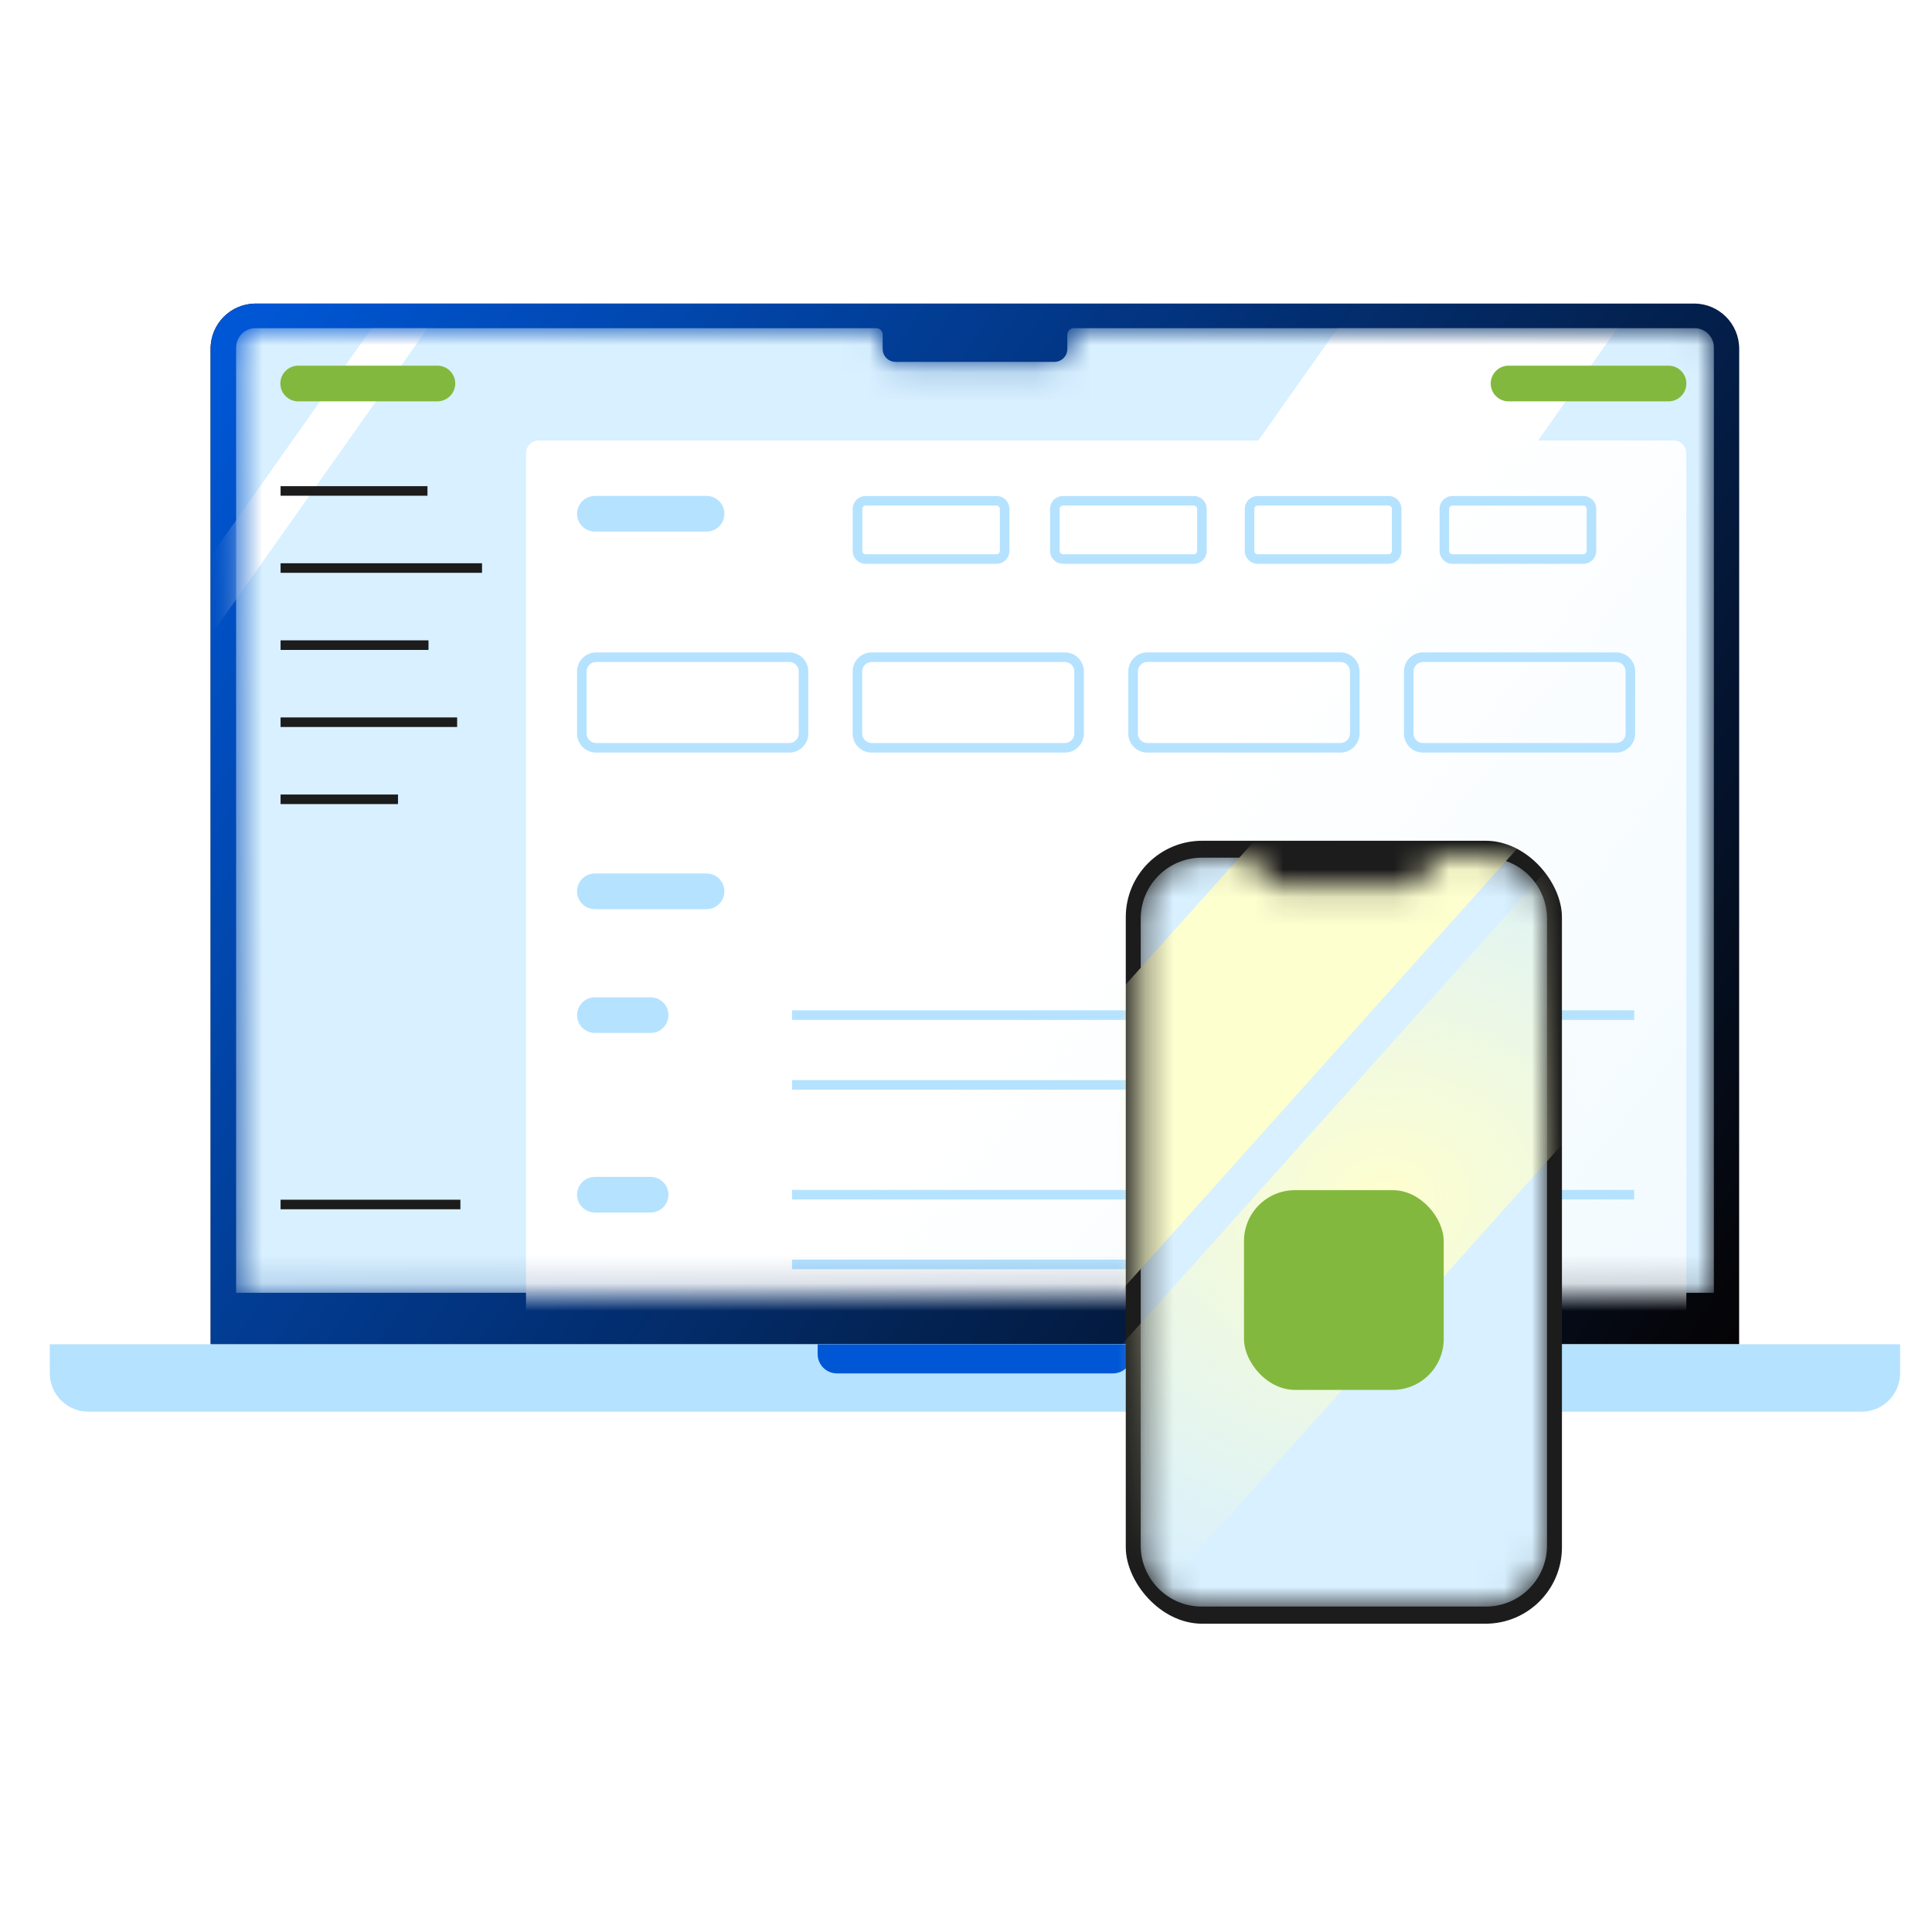
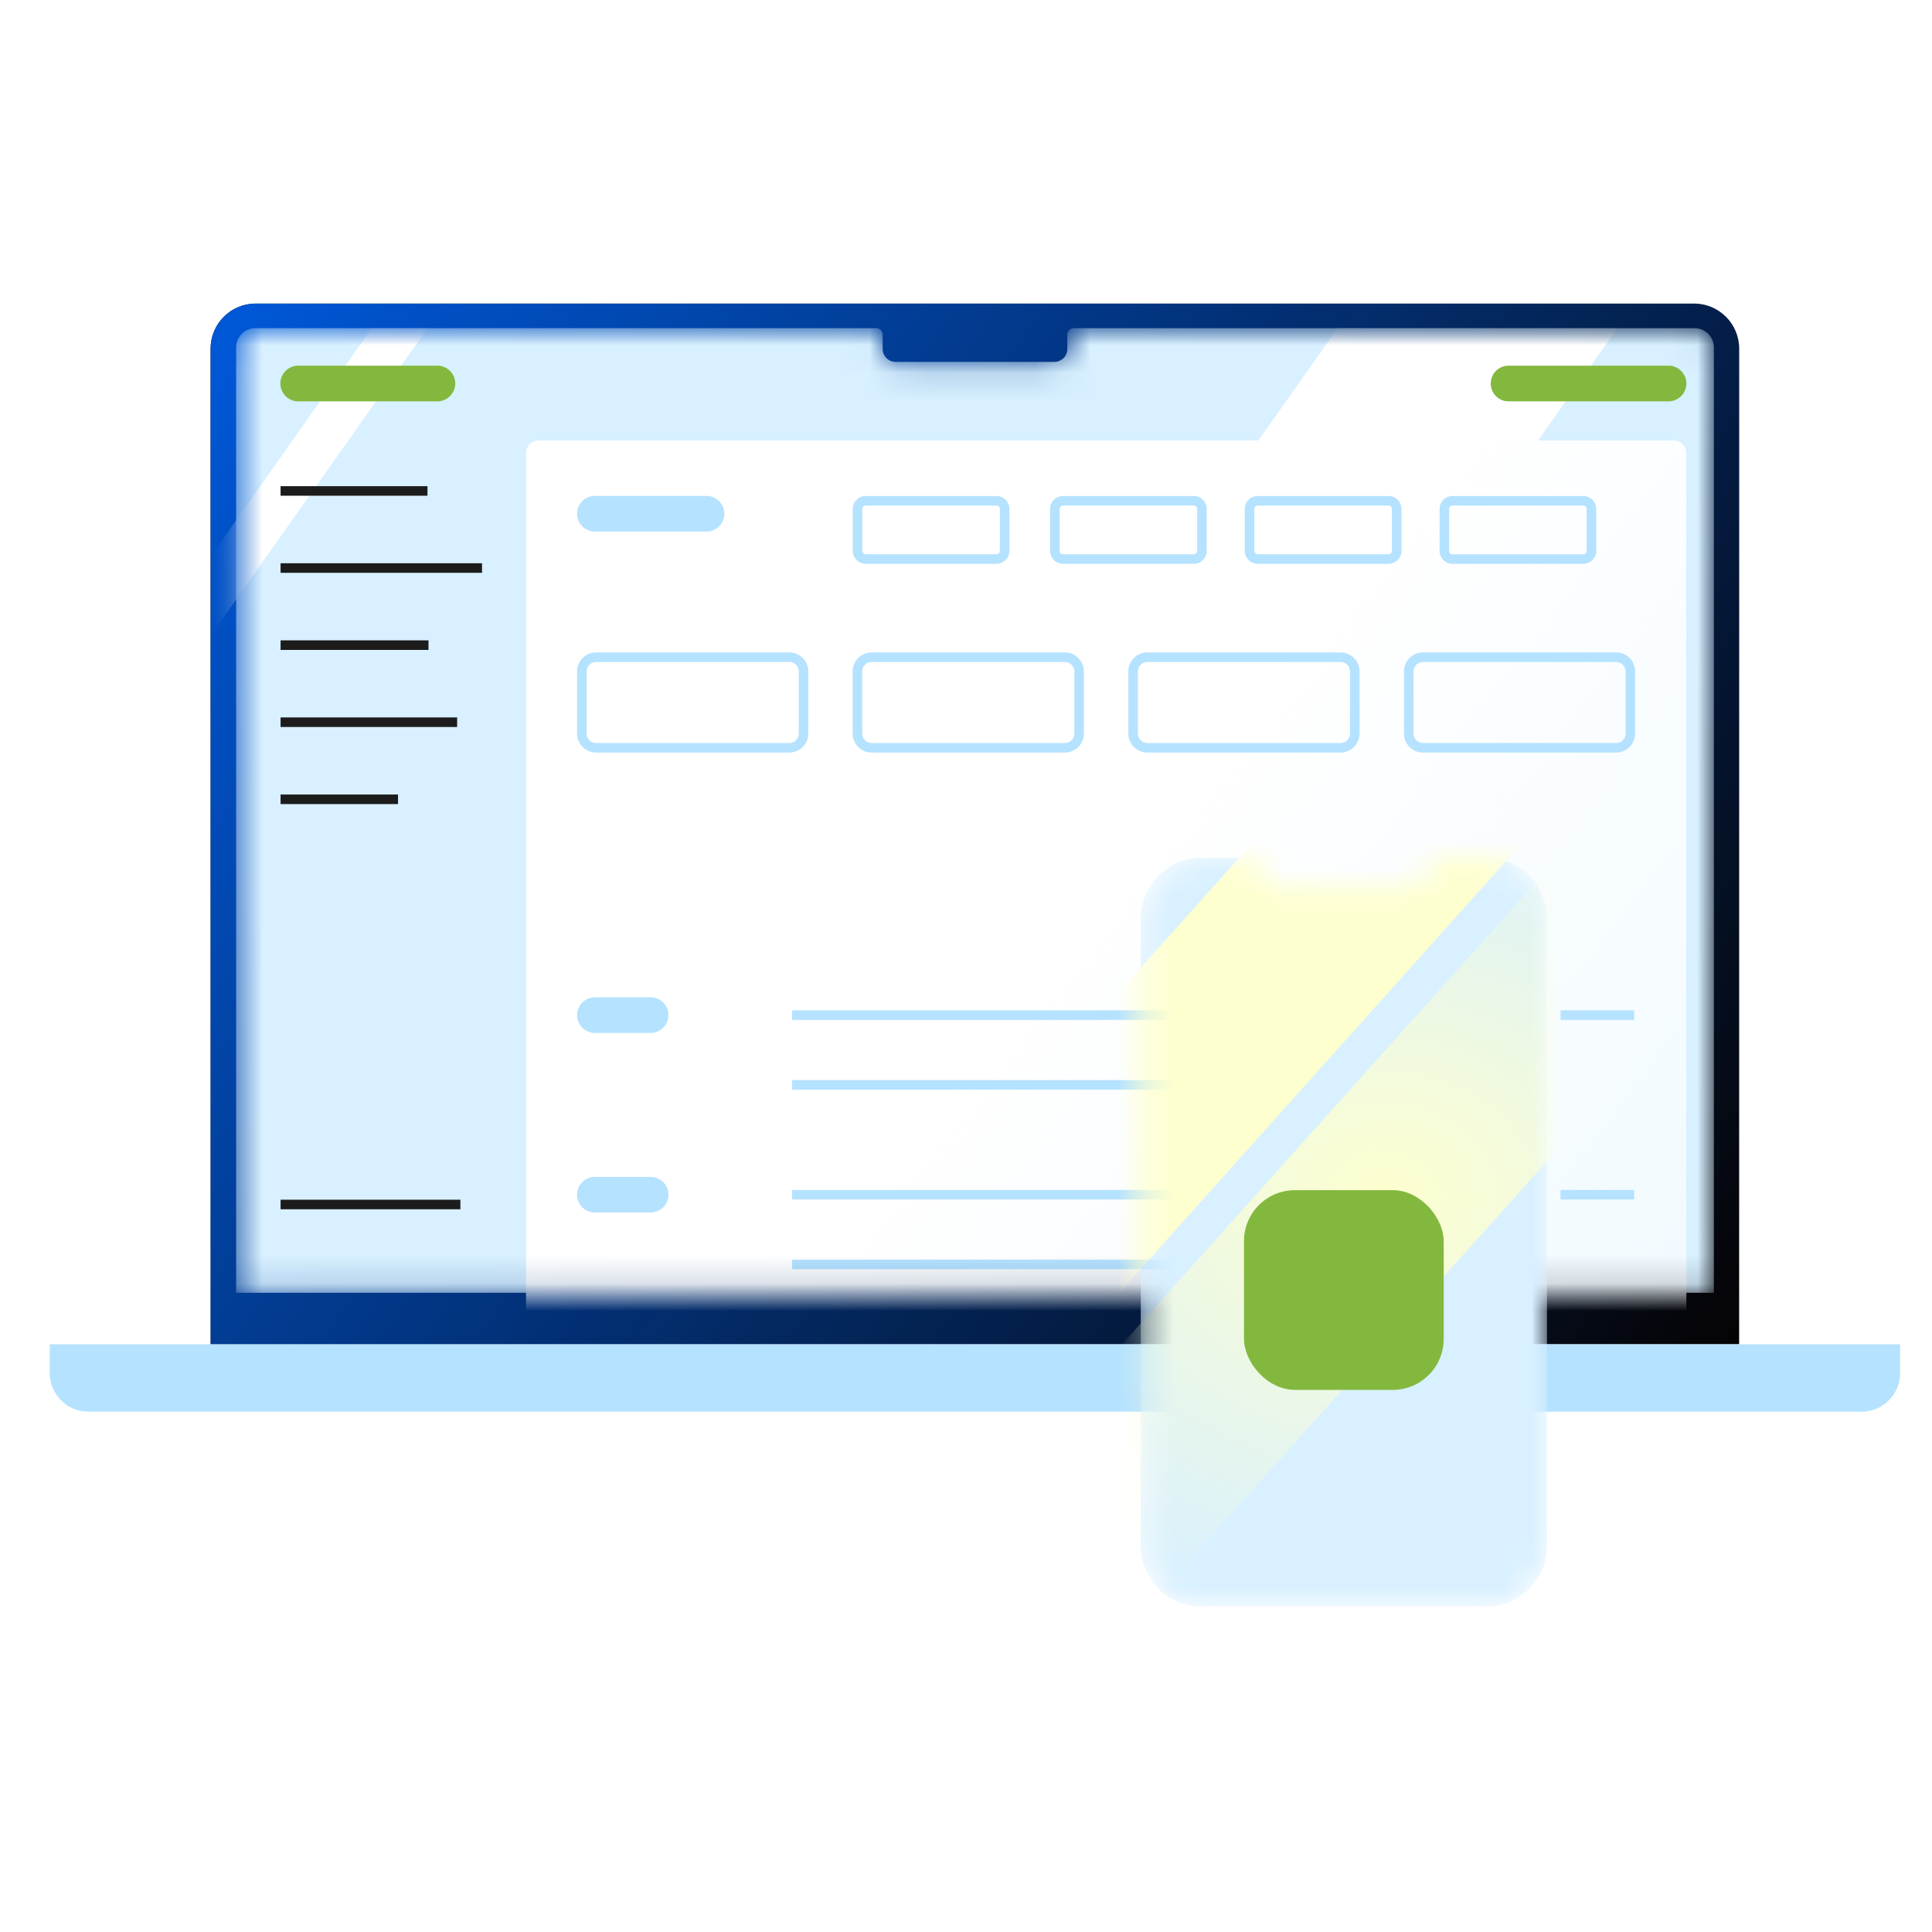
<svg xmlns="http://www.w3.org/2000/svg" width="70" height="70" viewBox="0 0 70 70" fill="none">
  <path d="M7.631 12.632C7.631 11.731 8.362 11 9.263 11H61.38C62.281 11 63.012 11.731 63.012 12.632V48.705H7.631V12.632Z" fill="#050304" />
  <path d="M7.631 12.632C7.631 11.731 8.362 11 9.263 11H61.38C62.281 11 63.012 11.731 63.012 12.632V48.705H7.631V12.632Z" fill="url(#paint0_linear_15680_92000)" />
  <path d="M1.803 48.706H68.845V49.748C68.845 50.521 68.219 51.148 67.446 51.148H3.202C2.429 51.148 1.803 50.521 1.803 49.748V48.706Z" fill="#B5E2FF" />
-   <path d="M29.625 48.706H41.023V49.061C41.023 49.447 40.71 49.761 40.323 49.761H30.325C29.938 49.761 29.625 49.447 29.625 49.061V48.706Z" fill="#0057D6" />
  <mask id="mask0_15680_92000" style="mask-type:alpha" maskUnits="userSpaceOnUse" x="8" y="11" width="55" height="36">
    <path d="M31.981 12.124C31.981 11.995 31.877 11.89 31.748 11.89H9.254C8.868 11.89 8.555 12.204 8.555 12.59V46.84H62.097V12.59C62.097 12.204 61.784 11.89 61.398 11.89H38.904C38.776 11.89 38.671 11.995 38.671 12.124V12.645C38.671 12.902 38.462 13.111 38.205 13.111H32.447C32.19 13.111 31.981 12.902 31.981 12.645V12.124Z" fill="white" />
  </mask>
  <g mask="url(#mask0_15680_92000)">
    <path d="M31.981 12.124C31.981 11.995 31.877 11.89 31.748 11.89H9.254C8.868 11.89 8.555 12.204 8.555 12.59V46.84H62.097V12.59C62.097 12.204 61.784 11.89 61.398 11.89H38.904C38.776 11.89 38.671 11.995 38.671 12.124V12.645C38.671 12.902 38.462 13.111 38.205 13.111H32.447C32.19 13.111 31.981 12.902 31.981 12.645V12.124Z" fill="#D8F0FF" />
    <mask id="mask1_15680_92000" style="mask-type:alpha" maskUnits="userSpaceOnUse" x="8" y="11" width="55" height="38">
      <path d="M62.097 11.89H8.555V48.639H62.097V11.89Z" fill="white" />
    </mask>
    <g mask="url(#mask1_15680_92000)">
      <path d="M0.559 33.047H-1.467L13.469 11.89H15.495L0.559 33.047Z" fill="white" />
      <path d="M41.74 35.774H31.604L48.465 11.89H58.601L41.74 35.774Z" fill="white" />
      <path d="M61.098 48.643H19.059V16.42C19.059 16.167 19.266 15.96 19.518 15.96H60.638C60.891 15.96 61.098 16.167 61.098 16.42V48.643Z" fill="white" />
      <path d="M61.098 48.643H19.059V16.42C19.059 16.167 19.266 15.96 19.518 15.96H60.638C60.891 15.96 61.098 16.167 61.098 16.42V48.643Z" fill="url(#paint1_linear_15680_92000)" />
      <path d="M15.846 14.542H10.804C10.448 14.542 10.158 14.252 10.158 13.896C10.158 13.539 10.448 13.249 10.804 13.249H15.848C16.205 13.249 16.495 13.539 16.495 13.896C16.492 14.252 16.203 14.542 15.846 14.542Z" fill="#83B83E" />
      <path d="M60.453 14.542H54.658C54.301 14.542 54.012 14.252 54.012 13.896C54.012 13.539 54.301 13.249 54.658 13.249H60.453C60.81 13.249 61.1 13.539 61.1 13.896C61.1 14.252 60.81 14.542 60.453 14.542Z" fill="#83B83E" />
      <path d="M25.599 19.26H21.554C21.198 19.26 20.908 18.971 20.908 18.614C20.908 18.258 21.198 17.968 21.554 17.968H25.599C25.956 17.968 26.246 18.258 26.246 18.614C26.246 18.971 25.956 19.26 25.599 19.26Z" fill="#B5E2FF" />
-       <path d="M25.599 32.941H21.554C21.198 32.941 20.908 32.651 20.908 32.294C20.908 31.938 21.198 31.648 21.554 31.648H25.599C25.956 31.648 26.246 31.938 26.246 32.294C26.246 32.651 25.956 32.941 25.599 32.941Z" fill="#B5E2FF" />
      <path d="M21.554 37.425H23.573C23.931 37.425 24.219 37.136 24.219 36.78C24.219 36.424 23.929 36.134 23.573 36.134H21.554C21.198 36.134 20.908 36.424 20.908 36.78C20.908 37.136 21.198 37.425 21.554 37.425Z" fill="#B5E2FF" />
      <path fill-rule="evenodd" clip-rule="evenodd" d="M50.749 36.953H28.697V36.606H50.749V36.953ZM42.781 39.48H28.697V39.134H42.781V39.48ZM56.541 36.953H59.209V36.606H56.541V36.953Z" fill="#B5E2FF" />
      <path d="M21.554 43.932H23.573C23.931 43.932 24.219 43.643 24.219 43.287C24.219 42.931 23.929 42.641 23.573 42.641H21.554C21.198 42.641 20.908 42.931 20.908 43.287C20.908 43.643 21.198 43.932 21.554 43.932Z" fill="#B5E2FF" />
      <path fill-rule="evenodd" clip-rule="evenodd" d="M50.749 43.459H28.697V43.113H50.749V43.459ZM42.781 45.986H28.697V45.64H42.781V45.986ZM56.541 43.459H59.209V43.113H56.541V43.459Z" fill="#B5E2FF" />
      <path fill-rule="evenodd" clip-rule="evenodd" d="M15.488 17.961H10.166V17.615H15.488V17.961ZM17.465 20.754H10.166V20.408H17.465V20.754ZM10.166 23.548H15.525V23.201H10.166V23.548ZM16.563 26.34H10.166V25.994H16.563V26.34ZM10.166 29.133H14.421V28.787H10.166V29.133ZM16.681 43.814H10.166V43.468H16.681V43.814Z" fill="#1C1C1C" />
      <path fill-rule="evenodd" clip-rule="evenodd" d="M48.912 26.577V24.328C48.912 24.138 48.759 23.985 48.568 23.985H41.571C41.38 23.985 41.227 24.138 41.227 24.328V26.577C41.227 26.768 41.38 26.921 41.571 26.921H48.568C48.759 26.921 48.912 26.768 48.912 26.577ZM58.899 26.577V24.328C58.899 24.138 58.746 23.985 58.556 23.985H51.558C51.367 23.985 51.214 24.138 51.214 24.328V26.577C51.214 26.768 51.367 26.921 51.558 26.921H58.556C58.745 26.921 58.899 26.767 58.899 26.577ZM38.925 26.577V24.328C38.925 24.138 38.772 23.985 38.581 23.985H31.583C31.393 23.985 31.239 24.138 31.239 24.328V26.577C31.239 26.768 31.393 26.921 31.583 26.921H38.581C38.772 26.921 38.925 26.768 38.925 26.577ZM21.598 26.921H28.596C28.787 26.921 28.94 26.768 28.94 26.577V24.328C28.94 24.138 28.787 23.985 28.596 23.985H21.598C21.407 23.985 21.254 24.138 21.254 24.328V26.577C21.254 26.768 21.407 26.921 21.598 26.921ZM28.596 27.267H21.598C21.216 27.267 20.908 26.959 20.908 26.577V24.328C20.908 23.947 21.216 23.638 21.598 23.638H28.596C28.978 23.638 29.286 23.947 29.286 24.328V26.577C29.286 26.959 28.978 27.267 28.596 27.267ZM39.271 24.328V26.577C39.271 26.959 38.963 27.267 38.581 27.267H31.583C31.201 27.267 30.893 26.959 30.893 26.577V24.328C30.893 23.947 31.201 23.638 31.583 23.638H38.581C38.963 23.638 39.271 23.947 39.271 24.328ZM49.258 26.577V24.328C49.258 23.947 48.95 23.638 48.568 23.638H41.571C41.189 23.638 40.881 23.947 40.881 24.328V26.577C40.881 26.959 41.189 27.267 41.571 27.267H48.568C48.95 27.267 49.258 26.959 49.258 26.577ZM59.245 26.577V24.328C59.245 23.947 58.937 23.638 58.556 23.638H51.558C51.176 23.638 50.868 23.947 50.868 24.328V26.577C50.868 26.959 51.176 27.267 51.558 27.267H58.556C58.935 27.267 59.245 26.959 59.245 26.577Z" fill="#B5E2FF" />
      <path fill-rule="evenodd" clip-rule="evenodd" d="M57.488 19.961V18.439C57.488 18.372 57.434 18.318 57.368 18.318H52.626C52.559 18.318 52.505 18.372 52.505 18.439V19.961C52.505 20.027 52.559 20.082 52.626 20.082H57.368C57.434 20.082 57.488 20.027 57.488 19.961ZM36.226 19.961V18.439C36.226 18.372 36.172 18.318 36.105 18.318H31.363C31.297 18.318 31.243 18.372 31.243 18.439V19.961C31.243 20.027 31.297 20.082 31.363 20.082H36.105C36.172 20.082 36.226 20.027 36.226 19.961ZM43.375 19.961V18.439C43.375 18.372 43.321 18.318 43.255 18.318H38.513C38.447 18.318 38.392 18.372 38.392 18.439V19.961C38.392 20.027 38.447 20.082 38.513 20.082H43.255C43.321 20.082 43.375 20.027 43.375 19.961ZM50.431 19.961V18.439C50.431 18.372 50.376 18.318 50.31 18.318H45.568C45.502 18.318 45.447 18.372 45.447 18.439V19.961C45.447 20.027 45.502 20.082 45.568 20.082H50.31C50.376 20.082 50.431 20.027 50.431 19.961ZM36.572 18.439V19.961C36.572 20.218 36.363 20.428 36.105 20.428H31.363C31.106 20.428 30.896 20.218 30.896 19.961V18.439C30.896 18.181 31.106 17.972 31.363 17.972H36.105C36.363 17.972 36.572 18.181 36.572 18.439ZM57.834 18.439V19.961C57.834 20.218 57.625 20.428 57.368 20.428H52.626C52.368 20.428 52.159 20.218 52.159 19.961V18.439C52.159 18.181 52.368 17.972 52.626 17.972H57.368C57.625 17.972 57.834 18.181 57.834 18.439ZM43.721 19.961V18.439C43.721 18.181 43.512 17.972 43.255 17.972H38.513C38.255 17.972 38.046 18.181 38.046 18.439V19.961C38.046 20.218 38.255 20.428 38.513 20.428H43.255C43.512 20.428 43.721 20.218 43.721 19.961ZM50.777 18.439V19.961C50.777 20.218 50.568 20.428 50.31 20.428H45.568C45.311 20.428 45.101 20.218 45.101 19.961V18.439C45.101 18.181 45.311 17.972 45.568 17.972H50.31C50.568 17.972 50.777 18.181 50.777 18.439Z" fill="#B5E2FF" />
    </g>
  </g>
-   <rect x="40.789" y="30.462" width="15.803" height="28.368" rx="2.768" fill="#1C1C1C" />
  <mask id="mask2_15680_92000" style="mask-type:alpha" maskUnits="userSpaceOnUse" x="41" y="31" width="16" height="28">
    <path d="M43.543 31.075C42.321 31.075 41.33 32.066 41.33 33.288V55.996C41.33 57.218 42.321 58.209 43.543 58.209H53.838C55.06 58.209 56.051 57.218 56.051 55.996V33.288C56.051 32.066 55.06 31.075 53.838 31.075H51.809V31.402C51.809 31.794 51.492 32.111 51.1 32.111H46.28C45.889 32.111 45.572 31.794 45.572 31.402V31.075H43.543Z" fill="white" />
  </mask>
  <g mask="url(#mask2_15680_92000)">
    <path d="M43.543 31.075C42.321 31.075 41.33 32.066 41.33 33.288V55.996C41.33 57.218 42.321 58.209 43.543 58.209H53.838C55.06 58.209 56.051 57.218 56.051 55.996V33.288C56.051 32.066 55.06 31.075 53.838 31.075H51.809V31.402C51.809 31.794 51.492 32.111 51.1 32.111H46.28C45.889 32.111 45.572 31.794 45.572 31.402V31.075H43.543Z" fill="#D8F0FF" />
    <path fill-rule="evenodd" clip-rule="evenodd" d="M68.696 27.957H59.234L31.582 58.834H41.044L68.696 27.957Z" fill="url(#paint2_radial_15680_92000)" />
    <path fill-rule="evenodd" clip-rule="evenodd" d="M63.382 21.353L53.607 21.356L25.955 52.233L35.729 52.23L63.382 21.353Z" fill="#FEFFCF" />
    <g filter="url(#filter0_d_15680_92000)">
      <rect x="45.072" y="40.354" width="7.236" height="7.236" rx="1.846" fill="#83B83E" />
    </g>
  </g>
  <defs>
    <filter id="filter0_d_15680_92000" x="42.304" y="40.354" width="12.773" height="12.773" filterUnits="userSpaceOnUse" color-interpolation-filters="sRGB">
      <feFlood flood-opacity="0" result="BackgroundImageFix" />
      <feColorMatrix in="SourceAlpha" type="matrix" values="0 0 0 0 0 0 0 0 0 0 0 0 0 0 0 0 0 0 127 0" result="hardAlpha" />
      <feOffset dy="2.768" />
      <feGaussianBlur stdDeviation="1.384" />
      <feComposite in2="hardAlpha" operator="out" />
      <feColorMatrix type="matrix" values="0 0 0 0 0 0 0 0 0 0.341 0 0 0 0 0.839 0 0 0 0.3 0" />
      <feBlend mode="normal" in2="BackgroundImageFix" result="effect1_dropShadow_15680_92000" />
      <feBlend mode="normal" in="SourceGraphic" in2="effect1_dropShadow_15680_92000" result="shape" />
    </filter>
    <linearGradient id="paint0_linear_15680_92000" x1="8.979" y1="11" x2="63.012" y2="48.705" gradientUnits="userSpaceOnUse">
      <stop stop-color="#0057D6" />
      <stop offset="1" stop-color="#0057D6" stop-opacity="0" />
    </linearGradient>
    <linearGradient id="paint1_linear_15680_92000" x1="61.098" y1="48.643" x2="40.078" y2="32.301" gradientUnits="userSpaceOnUse">
      <stop stop-color="#F1FAFF" />
      <stop offset="1" stop-color="#F1FAFF" stop-opacity="0" />
    </linearGradient>
    <radialGradient id="paint2_radial_15680_92000" cx="0" cy="0" r="1" gradientUnits="userSpaceOnUse" gradientTransform="translate(50.139 43.396) rotate(90) scale(15.439 18.557)">
      <stop stop-color="#FEFFCF" />
      <stop offset="1" stop-color="#FEFFCF" stop-opacity="0" />
    </radialGradient>
  </defs>
</svg>